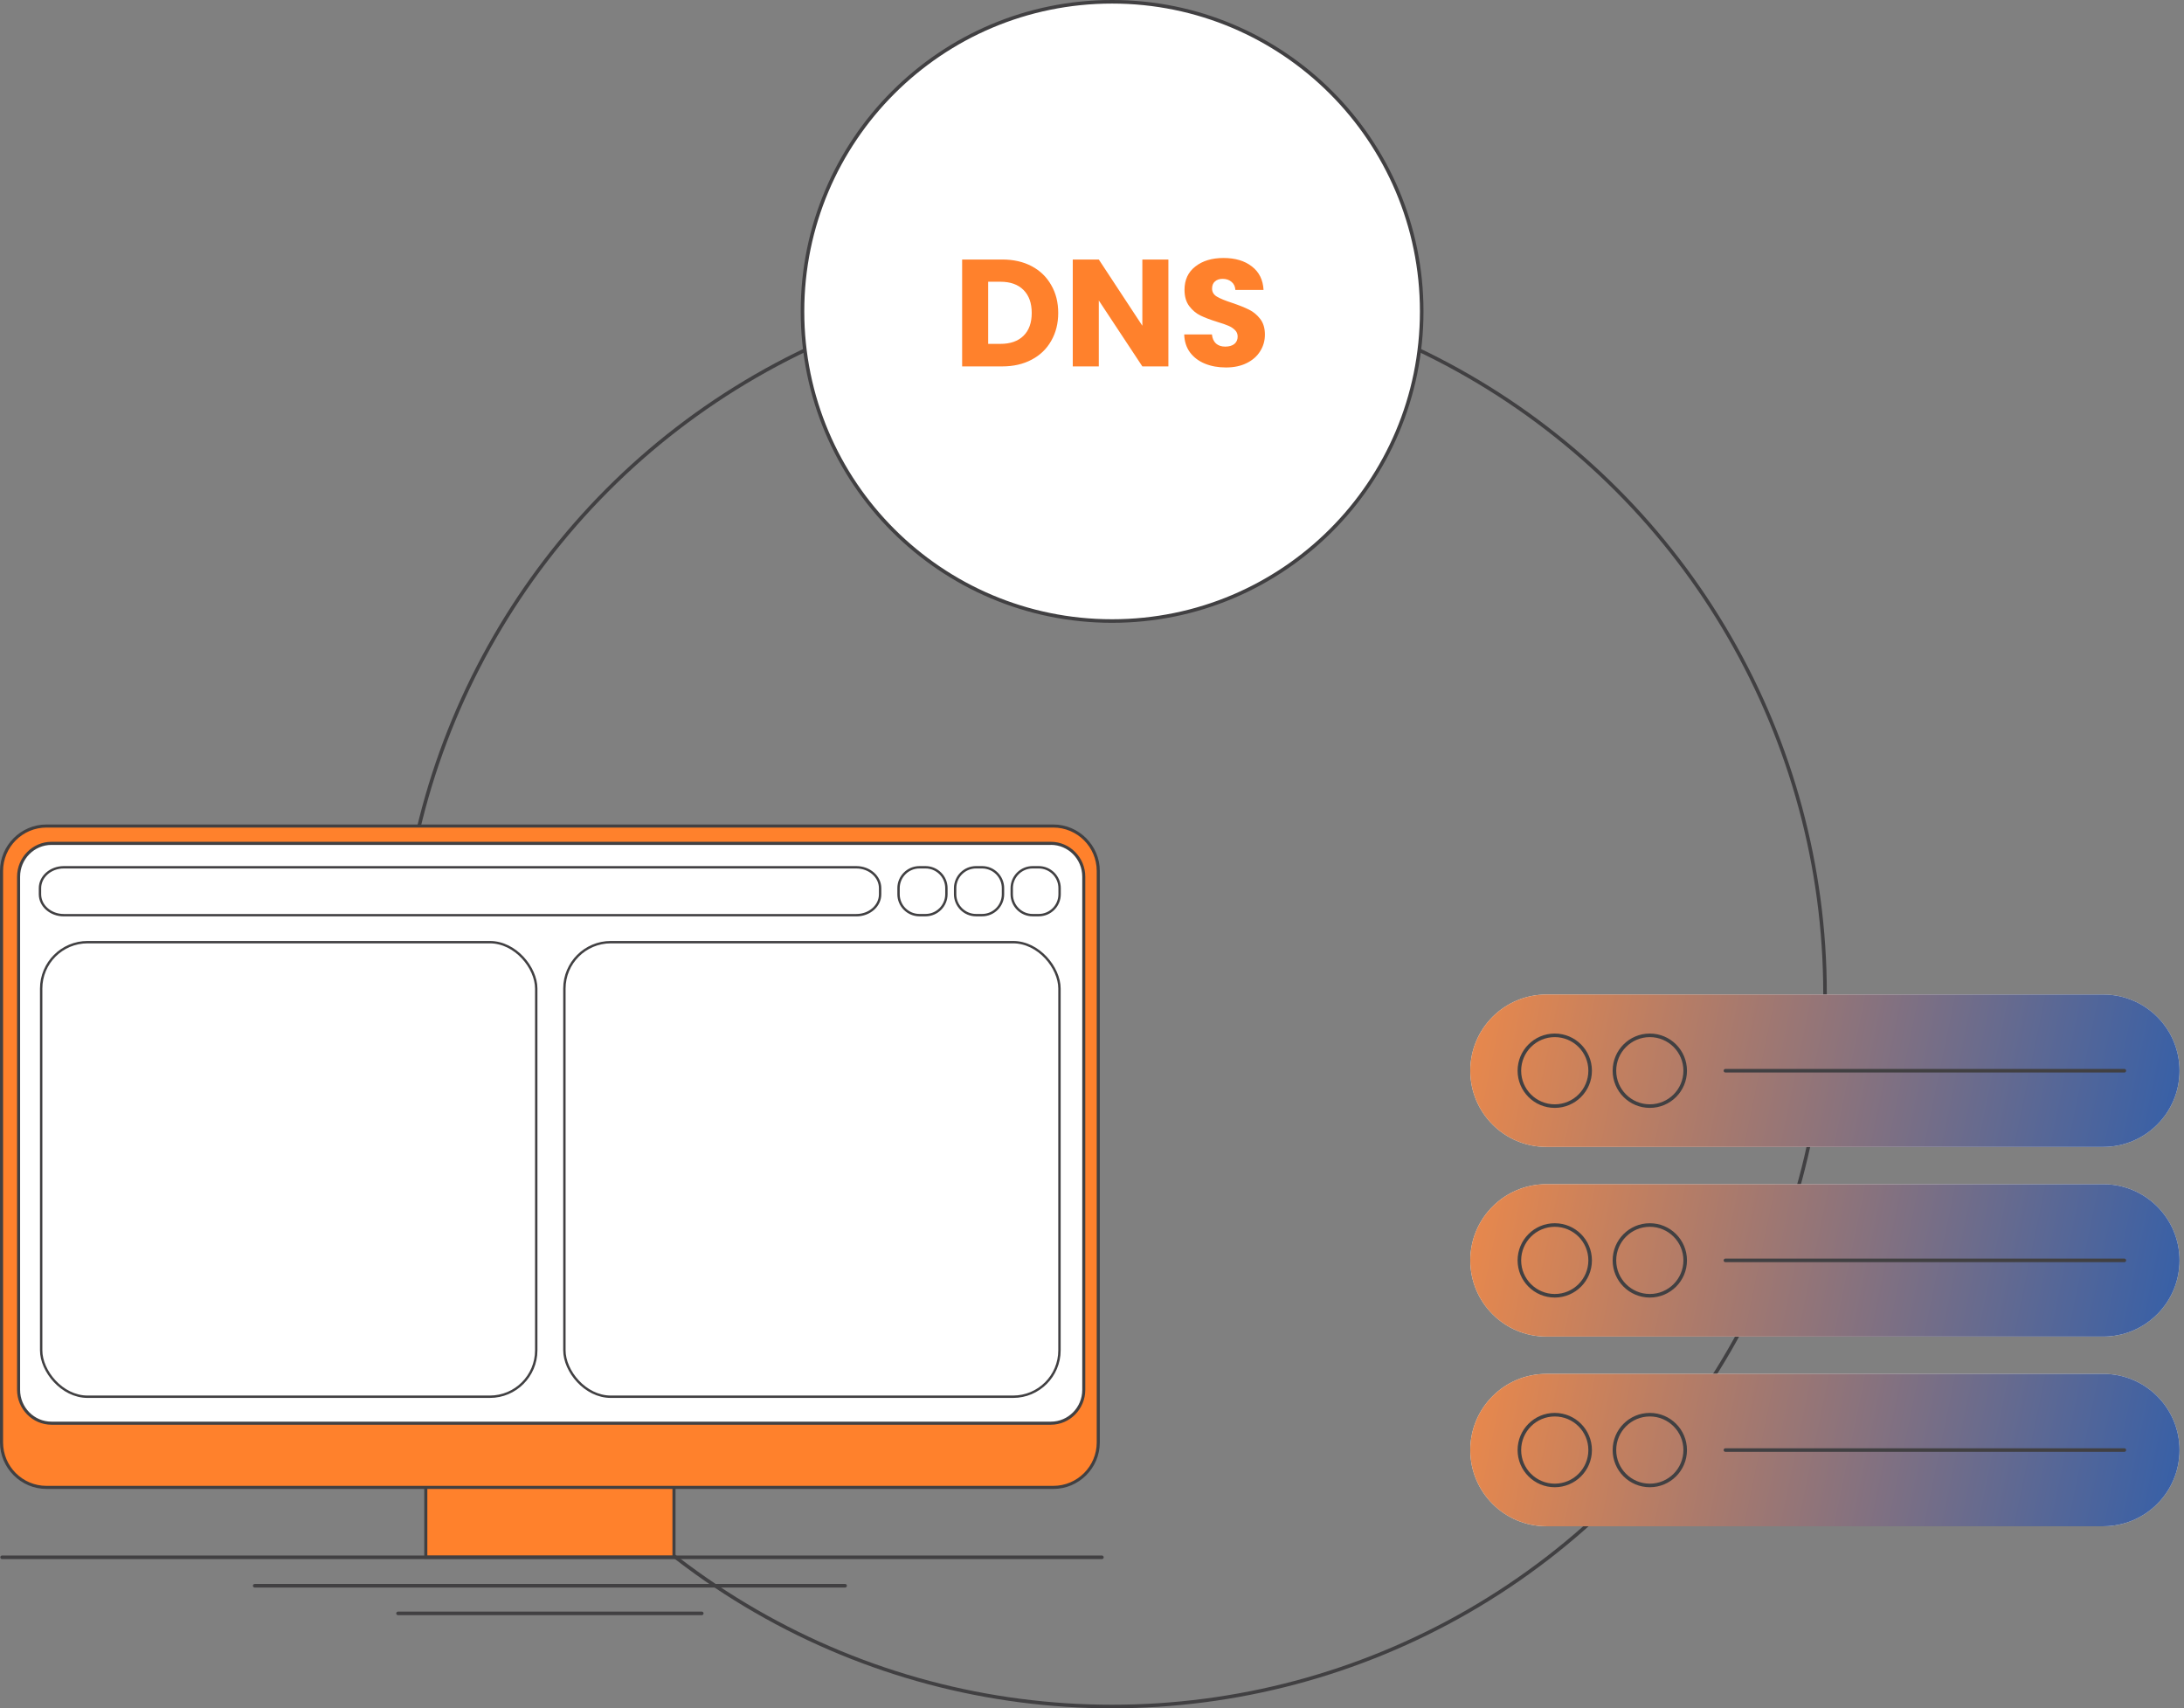
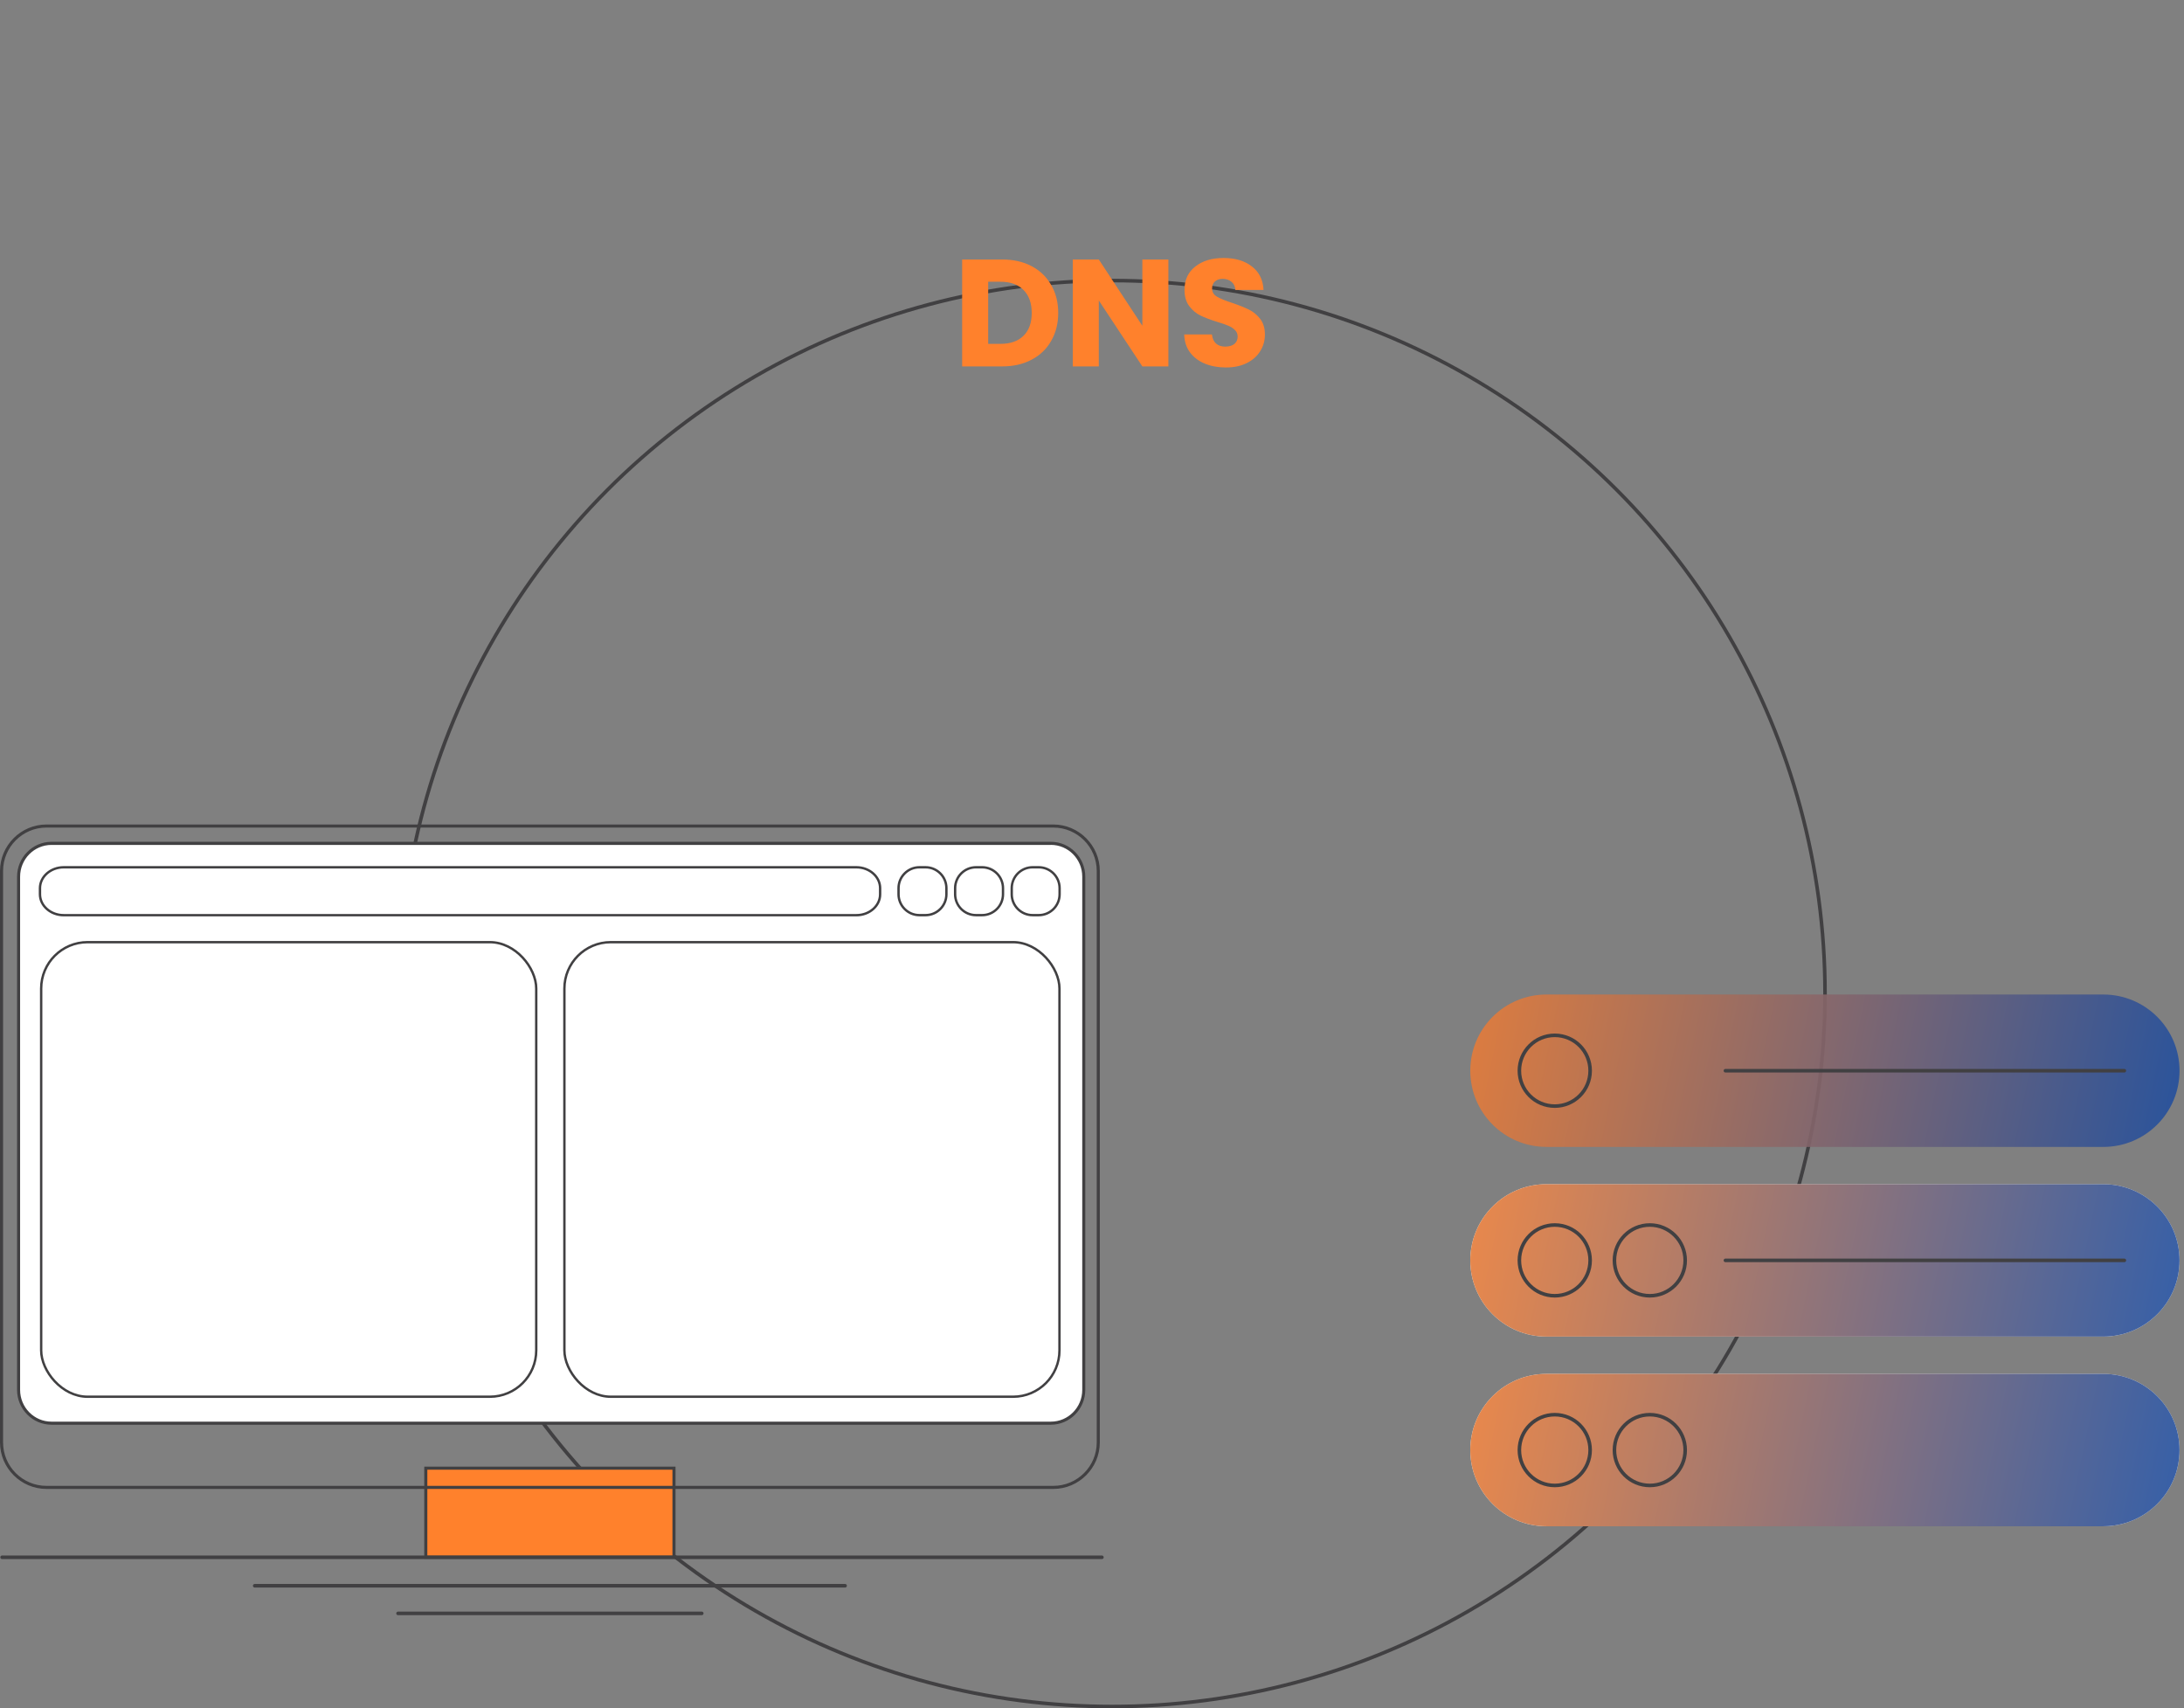
<svg xmlns="http://www.w3.org/2000/svg" width="459" height="359" viewBox="0 0 459 359" fill="none">
  <rect x="0" y="0" width="459" height="359" fill="#808080" stroke="none" />
  <circle cx="233.724" cy="208.794" r="149.832" stroke="#414042" stroke-width="0.75" />
-   <path d="M442.046 241.026H325.013C316.166 241.026 309 233.85 309 225.013C309 216.166 316.166 209 325.013 209H442.046C450.893 209 458.059 216.166 458.059 225.013C458.059 233.85 450.893 241.026 442.046 241.026Z" fill="white" />
  <path d="M442.046 241.026H325.013C316.166 241.026 309 233.85 309 225.013C309 216.166 316.166 209 325.013 209H442.046C450.893 209 458.059 216.166 458.059 225.013C458.059 233.85 450.893 241.026 442.046 241.026Z" fill="url(#paint0_linear_755_194)" fill-opacity="0.9" />
  <path d="M326.756 232.449C330.863 232.449 334.192 229.12 334.192 225.013C334.192 220.906 330.863 217.577 326.756 217.577C322.649 217.577 319.32 220.906 319.32 225.013C319.32 229.12 322.649 232.449 326.756 232.449Z" stroke="#414042" stroke-width="0.75" stroke-miterlimit="10" />
  <path d="M446.462 225.013H362.625" stroke="#414042" stroke-width="0.75" stroke-miterlimit="10" stroke-linecap="round" />
-   <path d="M346.733 232.449C350.84 232.449 354.169 229.12 354.169 225.013C354.169 220.906 350.84 217.577 346.733 217.577C342.626 217.577 339.297 220.906 339.297 225.013C339.297 229.12 342.626 232.449 346.733 232.449Z" stroke="#414042" stroke-width="0.75" stroke-miterlimit="10" />
  <path d="M442.046 280.886H325.013C316.166 280.886 309 273.71 309 264.873C309 256.026 316.166 248.86 325.013 248.86H442.046C450.893 248.86 458.059 256.026 458.059 264.873C458.059 273.71 450.893 280.886 442.046 280.886Z" fill="white" />
  <path d="M442.046 280.886H325.013C316.166 280.886 309 273.71 309 264.873C309 256.026 316.166 248.86 325.013 248.86H442.046C450.893 248.86 458.059 256.026 458.059 264.873C458.059 273.71 450.893 280.886 442.046 280.886Z" fill="url(#paint1_linear_755_194)" fill-opacity="0.9" />
  <path d="M326.756 272.308C330.863 272.308 334.192 268.979 334.192 264.872C334.192 260.766 330.863 257.437 326.756 257.437C322.649 257.437 319.32 260.766 319.32 264.872C319.32 268.979 322.649 272.308 326.756 272.308Z" stroke="#414042" stroke-width="0.75" stroke-miterlimit="10" />
  <path d="M446.462 264.872H362.625" stroke="#414042" stroke-width="0.75" stroke-miterlimit="10" stroke-linecap="round" />
  <path d="M346.733 272.308C350.84 272.308 354.169 268.979 354.169 264.872C354.169 260.766 350.84 257.437 346.733 257.437C342.626 257.437 339.297 260.766 339.297 264.872C339.297 268.979 342.626 272.308 346.733 272.308Z" stroke="#414042" stroke-width="0.75" stroke-miterlimit="10" />
  <path d="M442.046 320.745H325.013C316.166 320.745 309 313.57 309 304.733C309 295.885 316.166 288.72 325.013 288.72H442.046C450.893 288.72 458.059 295.885 458.059 304.733C458.059 313.57 450.893 320.745 442.046 320.745Z" fill="white" />
  <path d="M442.046 320.745H325.013C316.166 320.745 309 313.57 309 304.733C309 295.885 316.166 288.72 325.013 288.72H442.046C450.893 288.72 458.059 295.885 458.059 304.733C458.059 313.57 450.893 320.745 442.046 320.745Z" fill="url(#paint2_linear_755_194)" fill-opacity="0.9" />
  <path d="M326.756 312.169C330.863 312.169 334.192 308.84 334.192 304.733C334.192 300.626 330.863 297.297 326.756 297.297C322.649 297.297 319.32 300.626 319.32 304.733C319.32 308.84 322.649 312.169 326.756 312.169Z" stroke="#414042" stroke-width="0.75" stroke-miterlimit="10" />
-   <path d="M446.462 304.732H362.625" stroke="#414042" stroke-width="0.75" stroke-miterlimit="10" stroke-linecap="round" />
  <path d="M346.733 312.169C350.84 312.169 354.169 308.84 354.169 304.733C354.169 300.626 350.84 297.297 346.733 297.297C342.626 297.297 339.297 300.626 339.297 304.733C339.297 308.84 342.626 312.169 346.733 312.169Z" stroke="#414042" stroke-width="0.75" stroke-miterlimit="10" />
  <path d="M141.653 308.542H89.492V327.259H141.653V308.542Z" fill="#FF812C" />
  <path d="M141.324 308.86V326.931H89.81V308.86H141.324ZM141.971 308.214H89.164V327.577H141.971V308.214Z" fill="#414042" />
-   <path d="M9.773 312.583C4.559 312.583 0.328 308.343 0.328 303.138V183.039C0.328 177.834 4.568 173.595 9.773 173.595H221.37C226.583 173.595 230.815 177.834 230.815 183.039V303.13C230.815 308.343 226.575 312.574 221.37 312.574H9.773V312.583Z" fill="#FF812C" />
  <path d="M221.369 173.913C226.402 173.913 230.495 178.006 230.495 183.039V303.129C230.495 308.162 226.402 312.255 221.369 312.255H9.772C4.74 312.255 0.646 308.162 0.646 303.129V183.039C0.646 178.006 4.74 173.913 9.772 173.913H221.369ZM221.369 173.267H9.772C4.395 173.267 0 177.661 0 183.039V303.129C0 308.506 4.395 312.901 9.772 312.901H221.369C226.747 312.901 231.141 308.506 231.141 303.129V183.039C231.141 177.67 226.738 173.267 221.369 173.267Z" fill="#414042" />
  <path d="M10.812 299.099C7.004 299.099 3.9 295.954 3.9 292.093V184.239C3.9 180.379 7.004 177.233 10.812 177.233H220.86C224.669 177.233 227.772 180.379 227.772 184.239V292.093C227.772 295.954 224.669 299.099 220.86 299.099H10.812Z" fill="white" />
  <path d="M220.862 177.552C224.501 177.552 227.451 180.55 227.451 184.23V292.084C227.451 295.772 224.492 298.762 220.862 298.762H10.815C7.176 298.762 4.226 295.763 4.226 292.084V184.239C4.226 180.55 7.184 177.56 10.815 177.56H220.862M220.862 176.905H10.815C6.836 176.905 3.588 180.206 3.588 184.23V292.084C3.588 296.117 6.844 299.409 10.815 299.409H220.862C224.841 299.409 228.088 296.108 228.088 292.084V184.239C228.097 180.206 224.841 176.905 220.862 176.905Z" fill="#414042" />
  <path d="M0.441 327.268H231.583" stroke="#414042" stroke-width="0.75" stroke-miterlimit="10" stroke-linecap="round" stroke-linejoin="round" />
  <path d="M53.531 333.247H177.611" stroke="#414042" stroke-width="0.75" stroke-miterlimit="10" stroke-linecap="round" stroke-linejoin="round" />
  <path d="M83.65 339.055H147.487" stroke="#414042" stroke-width="0.75" stroke-miterlimit="10" stroke-linecap="round" stroke-linejoin="round" />
  <path d="M179.979 192.327H13.4C10.642 192.327 8.402 190.357 8.402 187.93V186.657C8.402 184.23 10.642 182.26 13.4 182.26H179.971C182.73 182.26 184.969 184.23 184.969 186.657V187.93C184.977 190.357 182.738 192.327 179.979 192.327Z" stroke="#414042" stroke-width="0.5" stroke-miterlimit="10" />
  <path d="M194.508 192.318H193.235C190.81 192.318 188.842 190.35 188.842 187.925V186.652C188.842 184.227 190.81 182.259 193.235 182.259H194.508C196.933 182.259 198.901 184.227 198.901 186.652V187.925C198.901 190.35 196.933 192.318 194.508 192.318Z" stroke="#414042" stroke-width="0.5" stroke-miterlimit="10" />
  <path d="M206.4 192.318H205.128C202.703 192.318 200.734 190.35 200.734 187.925V186.652C200.734 184.227 202.703 182.259 205.128 182.259H206.4C208.825 182.259 210.794 184.227 210.794 186.652V187.925C210.794 190.35 208.825 192.318 206.4 192.318Z" stroke="#414042" stroke-width="0.5" stroke-miterlimit="10" />
  <path d="M218.297 192.318H217.024C214.599 192.318 212.631 190.35 212.631 187.925V186.652C212.631 184.227 214.599 182.259 217.024 182.259H218.297C220.722 182.259 222.69 184.227 222.69 186.652V187.925C222.697 190.35 220.729 192.318 218.297 192.318Z" stroke="#414042" stroke-width="0.5" stroke-miterlimit="10" />
  <rect x="8.652" y="197.997" width="104.046" height="95.527" rx="9.75" fill="white" stroke="#414042" stroke-width="0.5" />
  <rect x="118.617" y="197.997" width="104.046" height="95.527" rx="9.75" fill="white" stroke="#414042" stroke-width="0.5" />
-   <circle cx="233.724" cy="65.443" r="65.068" fill="white" stroke="#414042" stroke-width="0.75" />
  <path d="M210.624 54.536C212.992 54.536 215.061 55.005 216.832 55.944C218.603 56.883 219.968 58.205 220.928 59.912C221.909 61.597 222.4 63.549 222.4 65.768C222.4 67.965 221.909 69.917 220.928 71.624C219.968 73.331 218.592 74.653 216.8 75.592C215.029 76.531 212.971 77 210.624 77H202.208V54.536H210.624ZM210.272 72.264C212.341 72.264 213.952 71.699 215.104 70.568C216.256 69.437 216.832 67.837 216.832 65.768C216.832 63.699 216.256 62.088 215.104 60.936C213.952 59.784 212.341 59.208 210.272 59.208H207.68V72.264H210.272ZM245.554 77H240.082L230.93 63.144V77H225.458V54.536H230.93L240.082 68.456V54.536H245.554V77ZM257.648 77.224C256.006 77.224 254.534 76.957 253.232 76.424C251.931 75.891 250.886 75.101 250.096 74.056C249.328 73.011 248.923 71.752 248.88 70.28H254.704C254.79 71.112 255.078 71.752 255.568 72.2C256.059 72.627 256.699 72.84 257.488 72.84C258.299 72.84 258.939 72.659 259.408 72.296C259.878 71.912 260.112 71.389 260.112 70.728C260.112 70.173 259.92 69.715 259.536 69.352C259.174 68.989 258.715 68.691 258.16 68.456C257.627 68.221 256.859 67.955 255.856 67.656C254.406 67.208 253.222 66.76 252.304 66.312C251.387 65.864 250.598 65.203 249.936 64.328C249.275 63.453 248.944 62.312 248.944 60.904C248.944 58.813 249.702 57.181 251.216 56.008C252.731 54.813 254.704 54.216 257.136 54.216C259.611 54.216 261.606 54.813 263.12 56.008C264.635 57.181 265.446 58.824 265.552 60.936H259.632C259.59 60.211 259.323 59.645 258.832 59.24C258.342 58.813 257.712 58.6 256.944 58.6C256.283 58.6 255.75 58.781 255.344 59.144C254.939 59.485 254.736 59.987 254.736 60.648C254.736 61.373 255.078 61.939 255.76 62.344C256.443 62.749 257.51 63.187 258.96 63.656C260.411 64.147 261.584 64.616 262.48 65.064C263.398 65.512 264.187 66.163 264.848 67.016C265.51 67.869 265.84 68.968 265.84 70.312C265.84 71.592 265.51 72.755 264.848 73.8C264.208 74.845 263.27 75.677 262.032 76.296C260.795 76.915 259.334 77.224 257.648 77.224Z" fill="#FF812C" />
  <defs>
    <linearGradient id="paint0_linear_755_194" x1="288.121" y1="225.134" x2="477.267" y2="264.488" gradientUnits="userSpaceOnUse">
      <stop stop-color="#FF812C" />
      <stop offset="1" stop-color="#0047AF" />
    </linearGradient>
    <linearGradient id="paint1_linear_755_194" x1="288.121" y1="264.994" x2="477.267" y2="304.348" gradientUnits="userSpaceOnUse">
      <stop stop-color="#FF812C" />
      <stop offset="1" stop-color="#0047AF" />
    </linearGradient>
    <linearGradient id="paint2_linear_755_194" x1="288.121" y1="304.853" x2="477.267" y2="344.208" gradientUnits="userSpaceOnUse">
      <stop stop-color="#FF812C" />
      <stop offset="1" stop-color="#0047AF" />
    </linearGradient>
  </defs>
</svg>